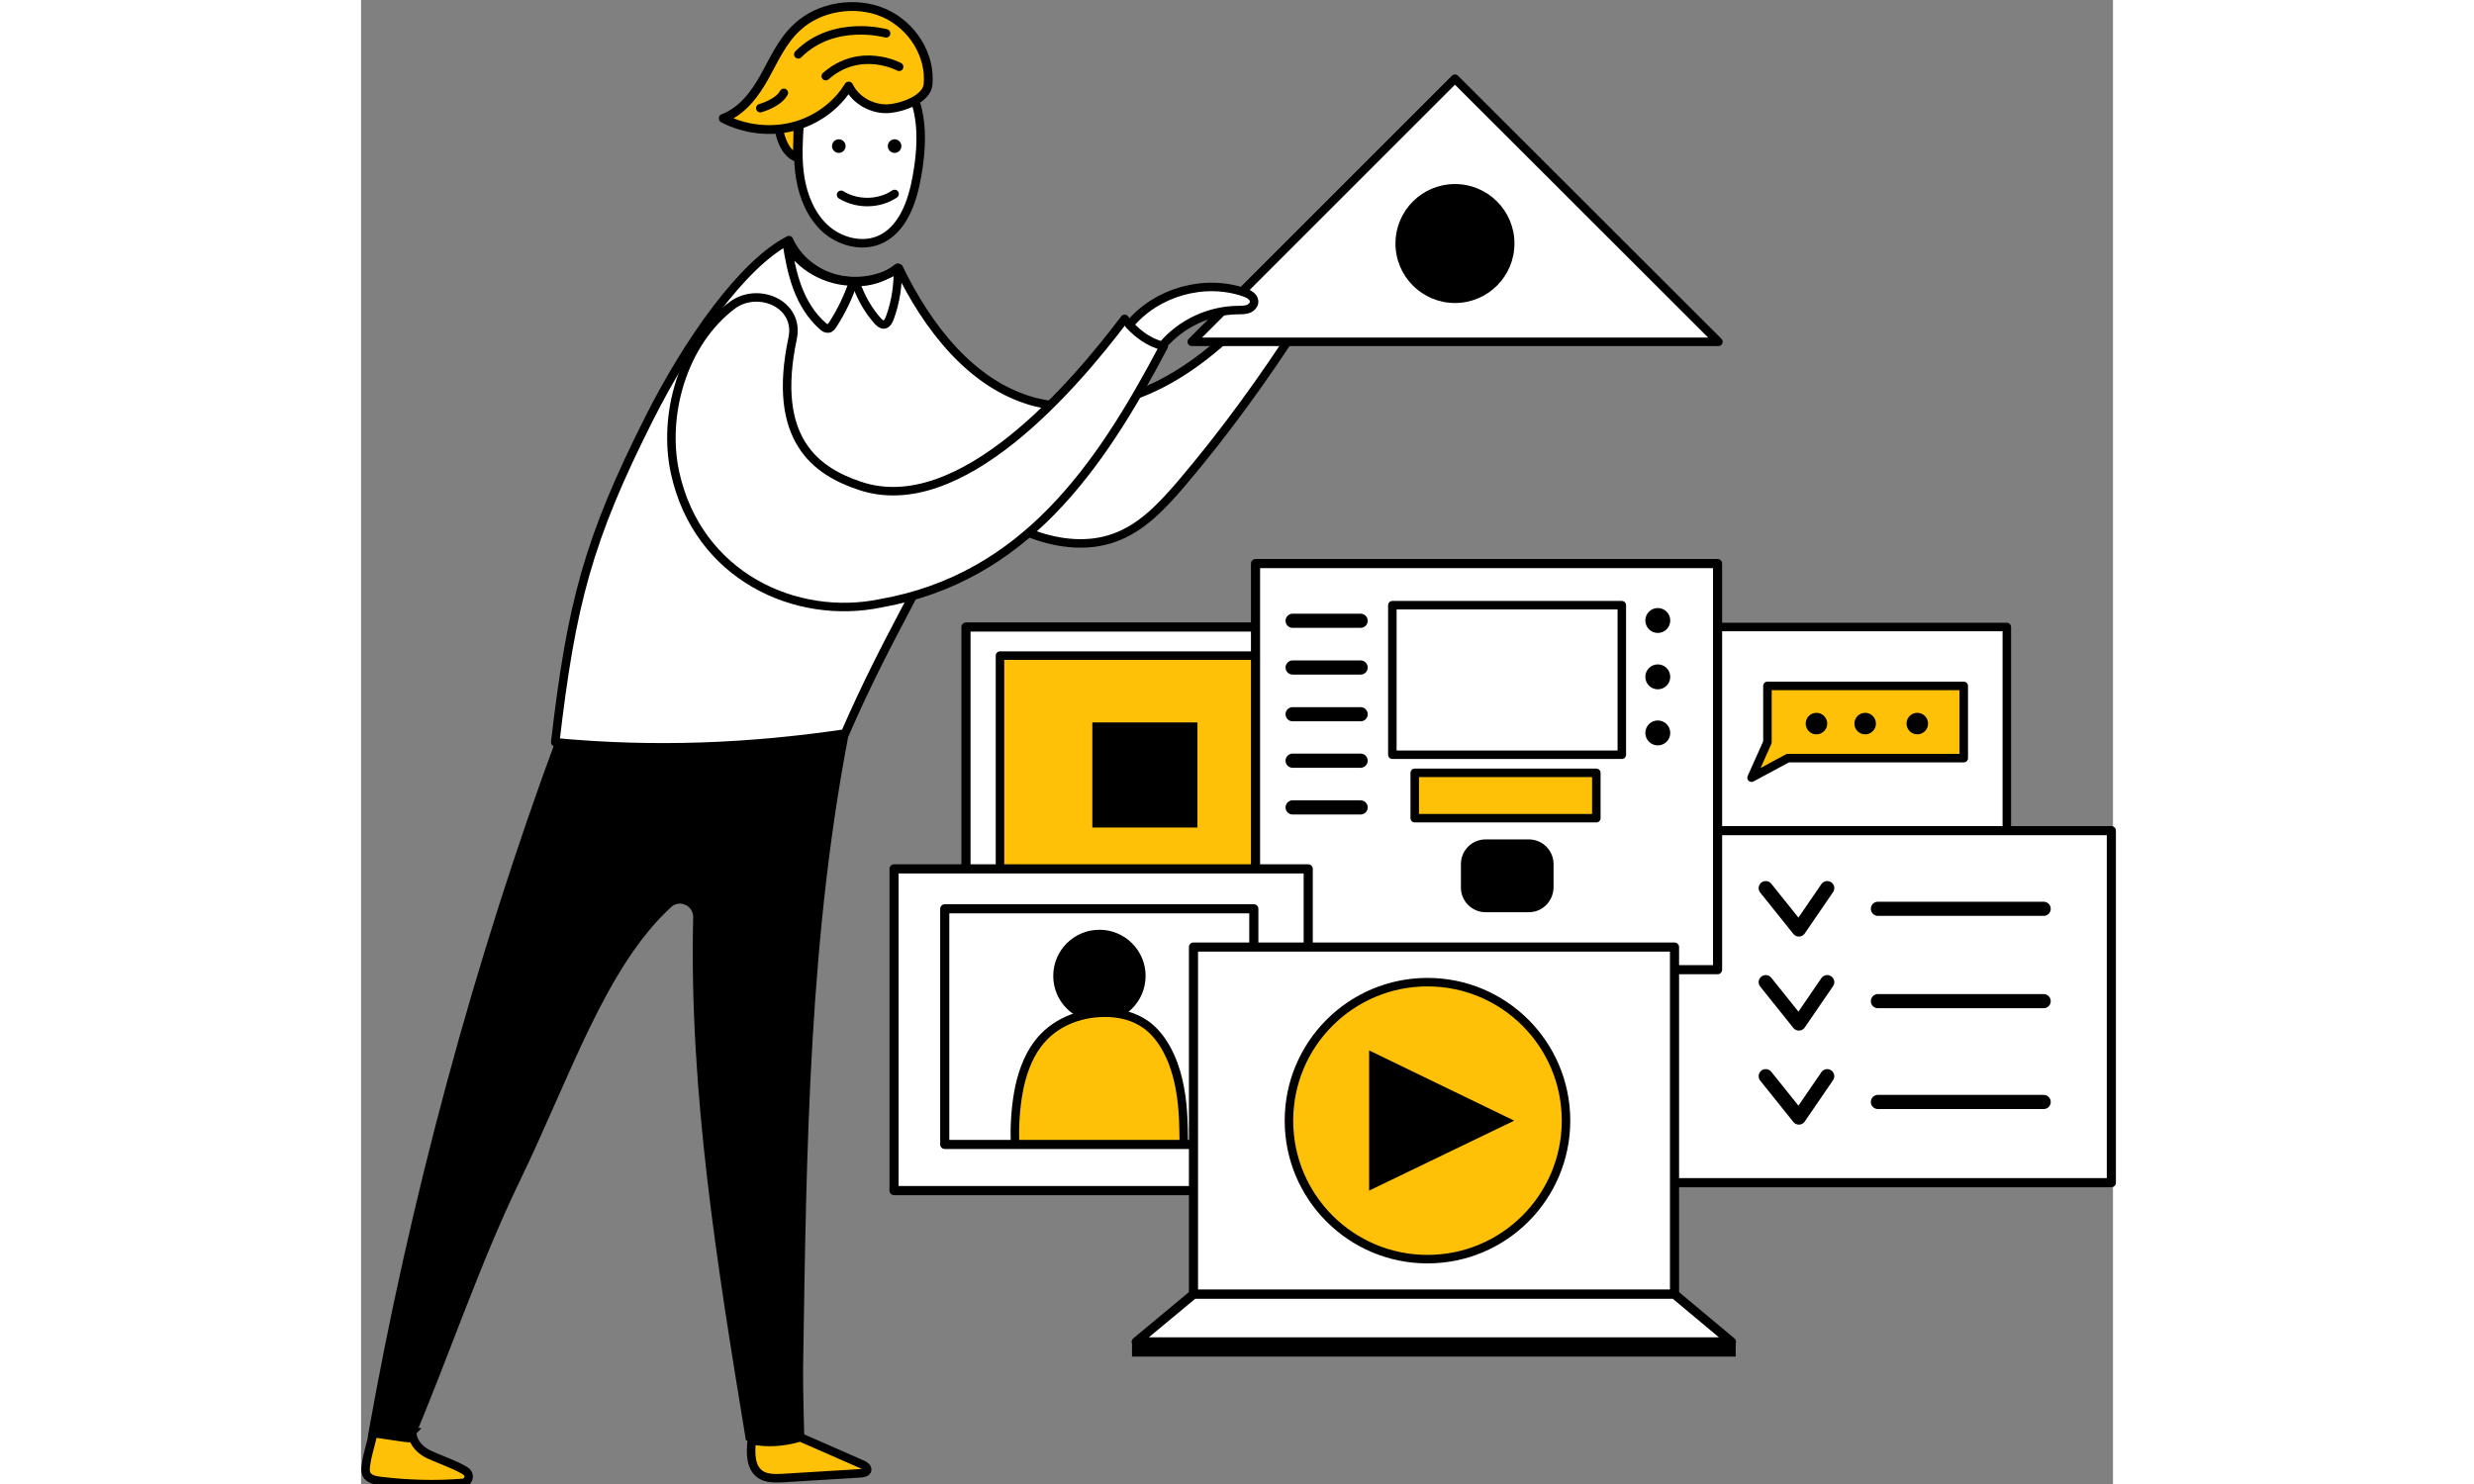
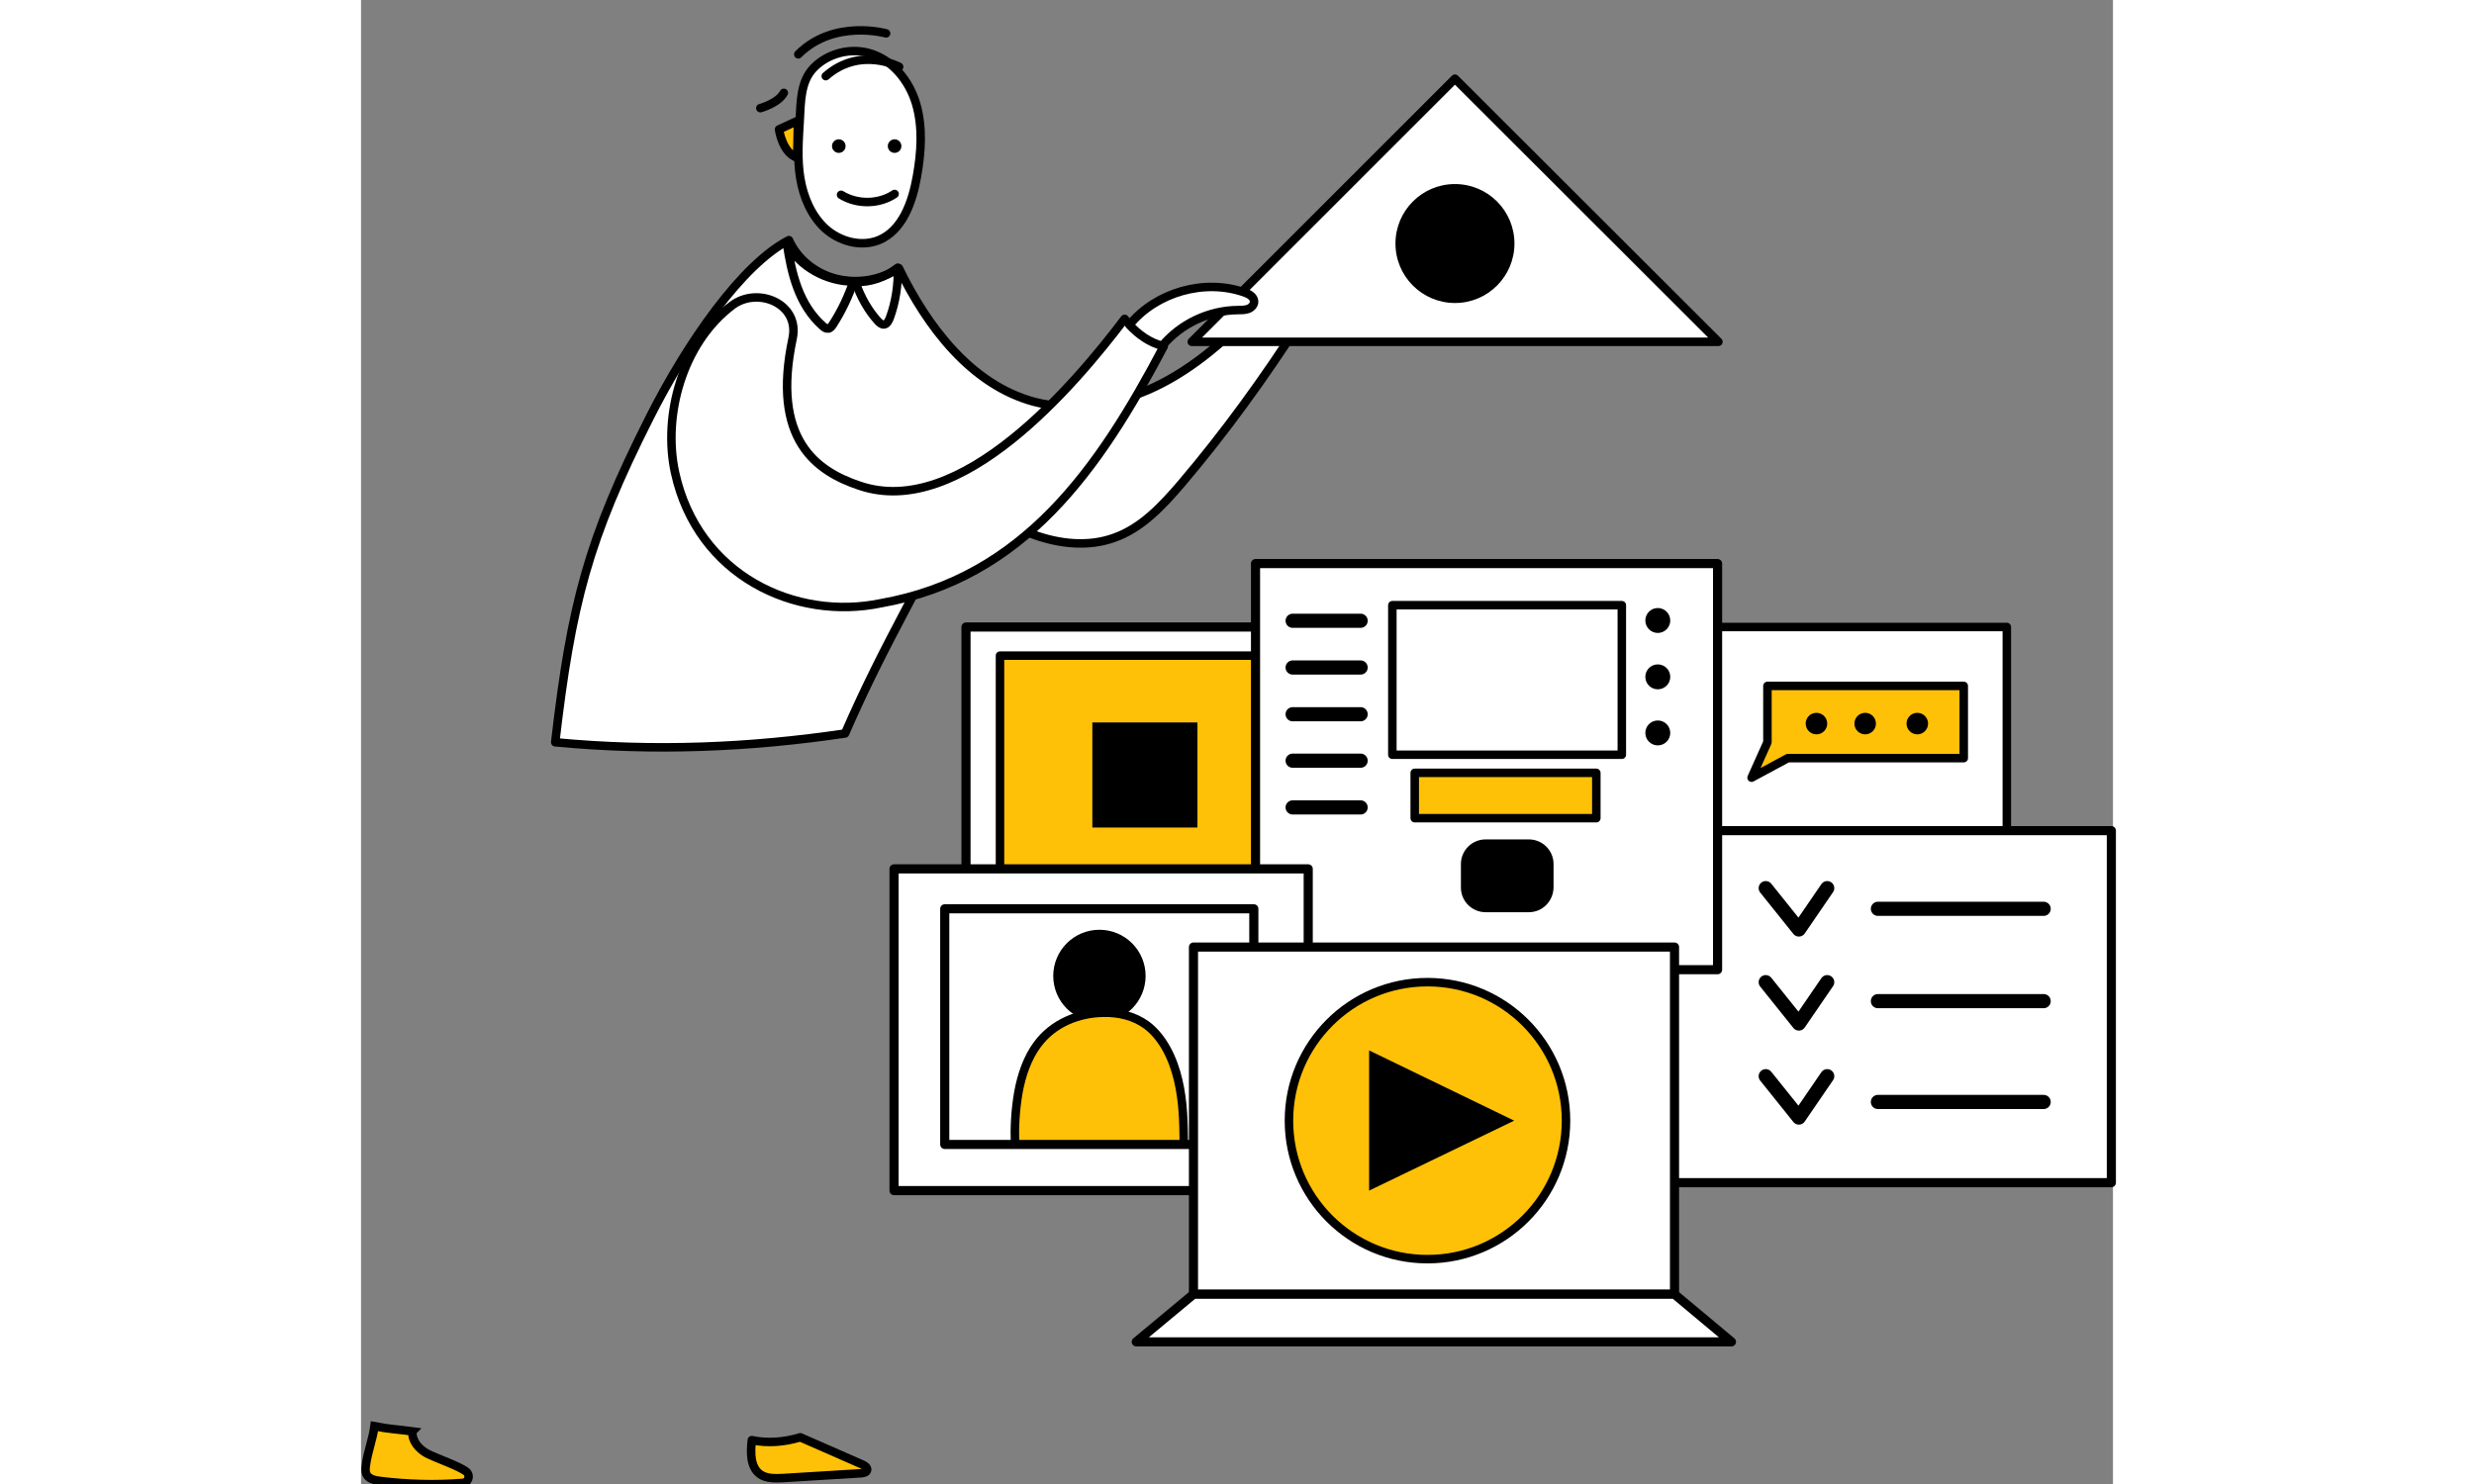
<svg xmlns="http://www.w3.org/2000/svg" xmlns:ns1="http://www.inkscape.org/namespaces/inkscape" xmlns:ns2="http://sodipodi.sourceforge.net/DTD/sodipodi-0.dtd" width="500px" height="300px" viewBox="0 0 163.879 138.854" version="1.1" id="svg1" ns1:version="1.3 (0e150ed, 2023-07-21)" ns2:docname="veriableHero-1.svg">
  <rect x="0" y="0" width="163.879" height="138.854" fill="#808080" stroke="none" />
  <ns2:namedview id="namedview1" pagecolor="#ffffff" bordercolor="#000000" borderopacity="0.25" ns1:showpageshadow="2" ns1:pageopacity="0.0" ns1:pagecheckerboard="0" ns1:deskcolor="#d1d1d1" ns1:document-units="mm" ns1:zoom="0.65137897" ns1:cx="309.34373" ns1:cy="262.51999" ns1:window-width="1392" ns1:window-height="1207" ns1:window-x="0" ns1:window-y="25" ns1:window-maximized="0" ns1:current-layer="layer1" />
  <defs id="defs1" />
  <g ns1:label="Ebene 1" ns1:groupmode="layer" id="layer1" transform="translate(-23.019,-79.11)">
    <g id="g143" transform="matrix(0.265,0,0,0.265,11.185,-43.218)">
      <path class="st18" d="m 192.2,507.3 c 0,0 1.1,8.2 6.4,10 l 0.3,-13.1 z" id="path108" style="fill:#ffc107;stroke:#000000;stroke-width:3;stroke-linecap:round;stroke-linejoin:round;stroke-miterlimit:10" />
      <g id="g111">
        <rect x="515.1" y="683" class="st4" width="110.5" height="71.8" id="rect108" style="fill:#ffffff;stroke:#000000;stroke-width:3;stroke-linecap:round;stroke-linejoin:round;stroke-miterlimit:10" />
        <polygon class="st18" points="548.3,729.3 535.5,736.2 541.1,723.7 541.1,703.8 610.4,703.8 610.4,729.3 " id="polygon108" style="fill:#ffc107;stroke:#000000;stroke-width:3;stroke-linecap:round;stroke-linejoin:round;stroke-miterlimit:10" />
        <g id="g110">
          <circle cx="558.4" cy="717.1" r="3.8" id="circle108" />
          <circle cx="575.6" cy="717.1" r="3.8" id="circle109" />
          <circle cx="594" cy="717.1" r="3.8" id="circle110" />
        </g>
      </g>
      <g id="g114">
        <rect x="258.2" y="683" class="st20" width="126.8" height="107.4" id="rect111" style="fill:#ffffff;stroke:#000000;stroke-width:3.221;stroke-linecap:round;stroke-linejoin:round;stroke-miterlimit:10" />
        <g id="g113">
          <rect x="270.2" y="693.1" class="st18" width="102.9" height="87.2" id="rect112" style="fill:#ffc107;stroke:#000000;stroke-width:3;stroke-linecap:round;stroke-linejoin:round;stroke-miterlimit:10" />
          <rect x="302.8" y="716.7" width="37.1" height="37.1" id="rect113" />
        </g>
      </g>
      <path class="st2" d="m 62.8,967 c -0.3,3.3 2.2,6.2 5.1,7.8 3,1.6 12.4,4.8 14.2,6.7 1.2,1.4 0.3,3.6 -1.5,3.7 -9.7,0.8 -19.6,0.5 -29.3,-0.7 -1.8,-0.2 -3.9,-0.7 -4.7,-2.3 -0.5,-1 -0.4,-2.2 -0.2,-3.4 0.6,-4.6 2.4,-9 3,-13.6 5,1 8.2,1.1 13.4,1.8 z" id="path114" style="fill:#ffc107;stroke:#000000;stroke-width:3;stroke-miterlimit:10" />
-       <path d="m 114,721.3 c -29.4,79.3 -52.3,164.5 -67,247.8 2.9,-0.2 12.9,2 15.8,1.8 12.9,-30.4 23.5,-62.5 37.9,-92.3 18.1,-37.5 30.3,-75.4 53.4,-96.7 3,-2.8 7.9,-0.5 7.8,3.6 -1.5,61.8 8.6,123.7 18.6,184.6 5.8,3 20.6,-1.5 20.6,-1.5 0,0 -0.5,-17.6 -0.4,-24.1 1.2,-76.9 1.9,-154.3 17.3,-229.7 -34.8,-2.9 -70.2,-0.1 -104,6.5 z" id="path115" />
      <path class="st4" d="m 199.5,504.4 c -0.4,6.7 -0.9,13.5 0.2,20.1 1.1,6.6 3.8,13.2 8.8,17.8 5,4.5 12.4,6.6 18.7,4.2 8.6,-3.4 12.1,-13.6 13.7,-22.7 1.5,-8.4 2.1,-17.3 -0.3,-25.5 -2.4,-8.2 -8.5,-15.8 -16.8,-18 -6.7,-1.8 -14.3,0.2 -19.2,5.1 -4.9,4.9 -4.7,12.2 -5.1,19 z" id="path116" style="fill:#ffffff;stroke:#000000;stroke-width:3;stroke-linecap:round;stroke-linejoin:round;stroke-miterlimit:10" />
-       <path class="st21" d="m 244.8,491.5 c 1,-10.3 -5.5,-20.9 -15.5,-25.3 -10.1,-4.4 -23,-2.3 -30.8,5.1 -5.2,4.8 -8,11.3 -11.4,17.4 -3.4,6.1 -7.8,12.1 -14.6,14.7 7.4,3.9 16.5,5 24.7,2.9 8.2,-2.1 15.4,-7.4 19.6,-14.3 2.4,5 8.2,8.3 14,8 5.8,-0.5 13.5,-3.7 14,-8.5 z" id="path117" style="fill:#ffc107;stroke:#000000;stroke-width:3.105;stroke-linecap:round;stroke-linejoin:round;stroke-miterlimit:10" />
+       <path class="st21" d="m 244.8,491.5 z" id="path117" style="fill:#ffc107;stroke:#000000;stroke-width:3.105;stroke-linecap:round;stroke-linejoin:round;stroke-miterlimit:10" />
      <path class="st4" d="m 234.5,556.3 c -6.3,4.2 -14.5,5.6 -21.9,3.8 -7.4,-1.8 -13.9,-6.9 -16.9,-13.7 -16.4,8.4 -35.7,35.9 -49.2,62.7 -21.7,43 -27.6,65.7 -33.3,114.6 35,3.3 68.5,1.9 102.3,-3.1 15.3,-35.1 27.6,-52.8 41.2,-84 8.1,5.3 16.3,10.6 25.4,13.8 9.1,3.3 19.3,4.4 28.4,1.1 9.7,-3.4 17,-11.3 23.7,-19.1 15.3,-18 29.2,-37.2 42.3,-57.6 -4.6,-2.7 -9.1,-5.4 -13.1,-7.4 -10.5,11.5 -22.1,22.3 -35.9,29.5 -13.8,7.2 -30.1,10.5 -45.2,6.6 -22.3,-6 -37.8,-26.6 -47.8,-47.2 z" id="path118" style="fill:#ffffff;stroke:#000000;stroke-width:3;stroke-linecap:round;stroke-linejoin:round;stroke-miterlimit:10" />
      <path class="st4" d="m 377.2,574.3 c 2.6,-10.7 10.7,-20 21,-24 2.1,-0.8 4.4,-1.5 6.2,-2.9 1.8,-1.4 3.1,-3.8 2.4,-6 -8.2,-3 -17.6,0.1 -24.4,5.6 -6.8,5.5 -11.3,13.2 -15.8,20.7 3.6,2.1 7.2,4.1 10.6,6.6 z" id="path119" style="fill:#ffffff;stroke:#000000;stroke-width:3;stroke-linecap:round;stroke-linejoin:round;stroke-miterlimit:10" />
      <path class="st18" d="m 182.6,970.1 c -0.5,4.4 -0.6,9.6 3,12.1 2.2,1.5 5.1,1.4 7.8,1.3 9.3,-0.6 18.5,-1.1 27.8,-1.7 0.9,-0.1 1.9,-0.3 2.1,-1.1 0.2,-0.9 -0.8,-1.6 -1.7,-2 -7.3,-3.2 -14.6,-6.4 -21.9,-9.6 -5.6,1.7 -11.6,2.2 -17.1,1 z" id="path120" style="fill:#ffc107;stroke:#000000;stroke-width:3;stroke-linecap:round;stroke-linejoin:round;stroke-miterlimit:10" />
      <path class="st3" d="m 233,530.1 c -5.5,3.7 -13.2,3.8 -18.9,0.3" id="path121" style="fill:none;stroke:#000000;stroke-width:3;stroke-linecap:round;stroke-linejoin:round;stroke-miterlimit:10" />
      <circle cx="213.3" cy="513.2" r="2.4" id="circle121" />
      <circle cx="233" cy="513.2" r="2.4" id="circle122" />
      <path class="st23" d="m 234.1,556.1 c 0.2,6 -0.7,12.1 -2.8,17.8 -0.4,1 -1,2.2 -2,2.3 -0.9,0.1 -1.6,-0.6 -2.2,-1.2 -3.4,-3.8 -6,-8.3 -7.9,-13.8 5.2,0.2 10.5,-1.6 14.9,-5.1 z" id="path122" style="fill:none;stroke:#000000;stroke-width:2.931;stroke-linecap:round;stroke-linejoin:round;stroke-miterlimit:10" />
      <path class="st24" d="m 218.5,561 c -1.8,5.3 -4.2,10.4 -7.3,15.2 -0.4,0.6 -0.9,1.3 -1.6,1.4 -0.8,0.1 -1.5,-0.4 -2,-0.9 -4.1,-3.6 -7,-8.4 -8.9,-13.5 -1.9,-5.1 -2.9,-10.4 -3.7,-15.7 4.4,8.2 14,13.5 23.5,13.5 z" id="path123" style="fill:none;stroke:#000000;stroke-width:3.064;stroke-linecap:round;stroke-linejoin:round;stroke-miterlimit:10" />
      <polygon class="st4" points="430.8,489.4 523.8,582.3 337.9,582.3 " id="polygon123" style="fill:#ffffff;stroke:#000000;stroke-width:3;stroke-linecap:round;stroke-linejoin:round;stroke-miterlimit:10" />
      <circle cx="430.8" cy="547.6" r="21" id="circle123" />
      <g id="g127">
        <rect x="501.7" y="754.9" class="st20" width="160.8" height="124.3" id="rect123" style="fill:#ffffff;stroke:#000000;stroke-width:3.221;stroke-linecap:round;stroke-linejoin:round;stroke-miterlimit:10" />
        <polyline class="st15" points="540.5,775.2 552.2,789.8 562.2,775.2    " id="polyline123" style="fill:none;stroke:#000000;stroke-width:5;stroke-linecap:round;stroke-linejoin:round;stroke-miterlimit:10" />
        <polyline class="st15" points="540.5,808.4 552.2,823 562.2,808.4    " id="polyline124" style="fill:none;stroke:#000000;stroke-width:5;stroke-linecap:round;stroke-linejoin:round;stroke-miterlimit:10" />
        <polyline class="st15" points="540.5,841.6 552.2,856.2 562.2,841.6    " id="polyline125" style="fill:none;stroke:#000000;stroke-width:5;stroke-linecap:round;stroke-linejoin:round;stroke-miterlimit:10" />
        <line class="st15" x1="580.1" y1="782.5" x2="638.6" y2="782.5" id="line125" style="fill:none;stroke:#000000;stroke-width:5;stroke-linecap:round;stroke-linejoin:round;stroke-miterlimit:10" />
        <line class="st15" x1="580.1" y1="815.1" x2="638.6" y2="815.1" id="line126" style="fill:none;stroke:#000000;stroke-width:5;stroke-linecap:round;stroke-linejoin:round;stroke-miterlimit:10" />
        <line class="st15" x1="580.1" y1="850.7" x2="638.6" y2="850.7" id="line127" style="fill:none;stroke:#000000;stroke-width:5;stroke-linecap:round;stroke-linejoin:round;stroke-miterlimit:10" />
      </g>
      <g id="g135">
        <rect x="360.4" y="660.6" class="st20" width="163.1" height="143.4" id="rect127" style="fill:#ffffff;stroke:#000000;stroke-width:3.221;stroke-linecap:round;stroke-linejoin:round;stroke-miterlimit:10" />
        <rect x="408.7" y="675.3" class="st3" width="81" height="52.8" id="rect128" style="fill:none;stroke:#000000;stroke-width:3;stroke-linecap:round;stroke-linejoin:round;stroke-miterlimit:10" />
        <rect x="416.6" y="734.5" class="st18" width="64.1" height="16" id="rect129" style="fill:#ffc107;stroke:#000000;stroke-width:3;stroke-linecap:round;stroke-linejoin:round;stroke-miterlimit:10" />
        <path d="m 456.9,783.7 h -15.3 c -4.8,0 -8.7,-3.9 -8.7,-8.7 v -8.3 c 0,-4.8 3.9,-8.7 8.7,-8.7 h 15.3 c 4.8,0 8.7,3.9 8.7,8.7 v 8.3 c -0.1,4.8 -3.9,8.7 -8.7,8.7 z" id="path129" />
        <line class="st15" x1="373.5" y1="680.8" x2="397.5" y2="680.8" id="line129" style="fill:none;stroke:#000000;stroke-width:5;stroke-linecap:round;stroke-linejoin:round;stroke-miterlimit:10" />
        <line class="st15" x1="373.5" y1="697.3" x2="397.5" y2="697.3" id="line130" style="fill:none;stroke:#000000;stroke-width:5;stroke-linecap:round;stroke-linejoin:round;stroke-miterlimit:10" />
        <line class="st15" x1="373.5" y1="713.8" x2="397.5" y2="713.8" id="line131" style="fill:none;stroke:#000000;stroke-width:5;stroke-linecap:round;stroke-linejoin:round;stroke-miterlimit:10" />
        <line class="st15" x1="373.5" y1="730.2" x2="397.5" y2="730.2" id="line132" style="fill:none;stroke:#000000;stroke-width:5;stroke-linecap:round;stroke-linejoin:round;stroke-miterlimit:10" />
        <line class="st15" x1="373.5" y1="746.7" x2="397.5" y2="746.7" id="line133" style="fill:none;stroke:#000000;stroke-width:5;stroke-linecap:round;stroke-linejoin:round;stroke-miterlimit:10" />
        <circle cx="502.4" cy="680.7" r="4.4" id="circle133" />
        <circle cx="502.4" cy="700.6" r="4.4" id="circle134" />
        <circle cx="502.4" cy="720.4" r="4.4" id="circle135" />
      </g>
      <rect x="232.8" y="768.4" class="st20" width="146.2" height="113.6" id="rect135" style="fill:#ffffff;stroke:#000000;stroke-width:3.221;stroke-linecap:round;stroke-linejoin:round;stroke-miterlimit:10" />
      <rect x="250.7" y="782.5" class="st25" width="109.1" height="83.2" id="rect136" style="fill:none;stroke:#000000;stroke-width:3.221;stroke-linecap:round;stroke-linejoin:round;stroke-miterlimit:10" />
      <circle cx="305.3" cy="806.2" r="16.3" id="circle136" />
      <rect x="338.5" y="796" class="st20" width="169.8" height="122.6" id="rect137" style="fill:#ffffff;stroke:#000000;stroke-width:3.221;stroke-linecap:round;stroke-linejoin:round;stroke-miterlimit:10" />
      <polygon class="st20" points="338.5,918.6 508.3,918.6 528.4,935.4 318.3,935.4 " id="polygon137" style="fill:#ffffff;stroke:#000000;stroke-width:3.221;stroke-linecap:round;stroke-linejoin:round;stroke-miterlimit:10" />
      <circle class="st18" cx="421.1" cy="857.3" r="48.9" id="circle137" style="fill:#ffc107;stroke:#000000;stroke-width:3;stroke-linecap:round;stroke-linejoin:round;stroke-miterlimit:10" />
      <polygon points="451.7,857.3 400.5,832.5 400.5,882 " id="polygon138" />
      <path class="st18" d="m 335.1,865.6 c -0.1,-8 -0.2,-14.9 -2,-22.6 -1.8,-7.7 -5.4,-15.1 -11.1,-19.4 -4.5,-3.3 -9.9,-4.5 -15.2,-4.4 -8.7,0.1 -17.7,3.5 -23.4,11.2 -3.5,4.7 -5.6,10.8 -6.7,16.9 -1.1,6.2 -1.4,12.5 -1.2,18.3 z" id="path138" style="fill:#ffc107;stroke:#000000;stroke-width:3;stroke-linecap:round;stroke-linejoin:round;stroke-miterlimit:10" />
      <path class="st3" d="m 230,473.4 c 0,0 -18.4,-5.2 -31,7.4" id="path139" style="fill:none;stroke:#000000;stroke-width:3;stroke-linecap:round;stroke-linejoin:round;stroke-miterlimit:10" />
      <path class="st3" d="m 234.6,485.2 c 0,0 -13.7,-7.4 -25.9,3.3" id="path140" style="fill:none;stroke:#000000;stroke-width:3;stroke-linecap:round;stroke-linejoin:round;stroke-miterlimit:10" />
      <path class="st3" d="m 185.6,499.8 c 0,0 6.3,-1.7 8.3,-5.4" id="path141" style="fill:none;stroke:#000000;stroke-width:3;stroke-linecap:round;stroke-linejoin:round;stroke-miterlimit:10" />
      <path class="st4" d="m 197,581.1 c 2.6,-12.3 -12.3,-18.4 -21.3,-11.7 -17.7,13.4 -24.6,39 -20.2,59.1 8,36.5 42.6,52.4 72.7,46.1 50.3,-8.9 77,-47.4 99.8,-90.7 -5.6,-2.2 -10.7,-5.6 -13.8,-9.7 -17.4,23 -57.9,71.1 -93.6,58.9 -15.2,-5.1 -31.2,-16.2 -23.6,-52 z" id="path142" style="fill:#ffffff;stroke:#000000;stroke-width:3;stroke-linecap:round;stroke-linejoin:round;stroke-miterlimit:10" />
      <path class="st4" d="m 315.9,576.3 c 9.5,-11.6 26.6,-16.4 40.7,-11.4 1.5,0.5 3.2,1.5 3.3,3.1 0.1,1.2 -1,2.3 -2.1,2.7 -1.2,0.4 -2.4,0.4 -3.7,0.4 -10.1,0.1 -20.1,4.8 -26.6,12.6 -4.5,-1.1 -8.6,-4.1 -11.6,-7.4 z" id="path143" style="fill:#ffffff;stroke:#000000;stroke-width:3;stroke-linecap:round;stroke-linejoin:round;stroke-miterlimit:10" />
-       <rect x="316.8" y="935.4" width="213.1" height="5.2" id="rect143" />
    </g>
  </g>
</svg>